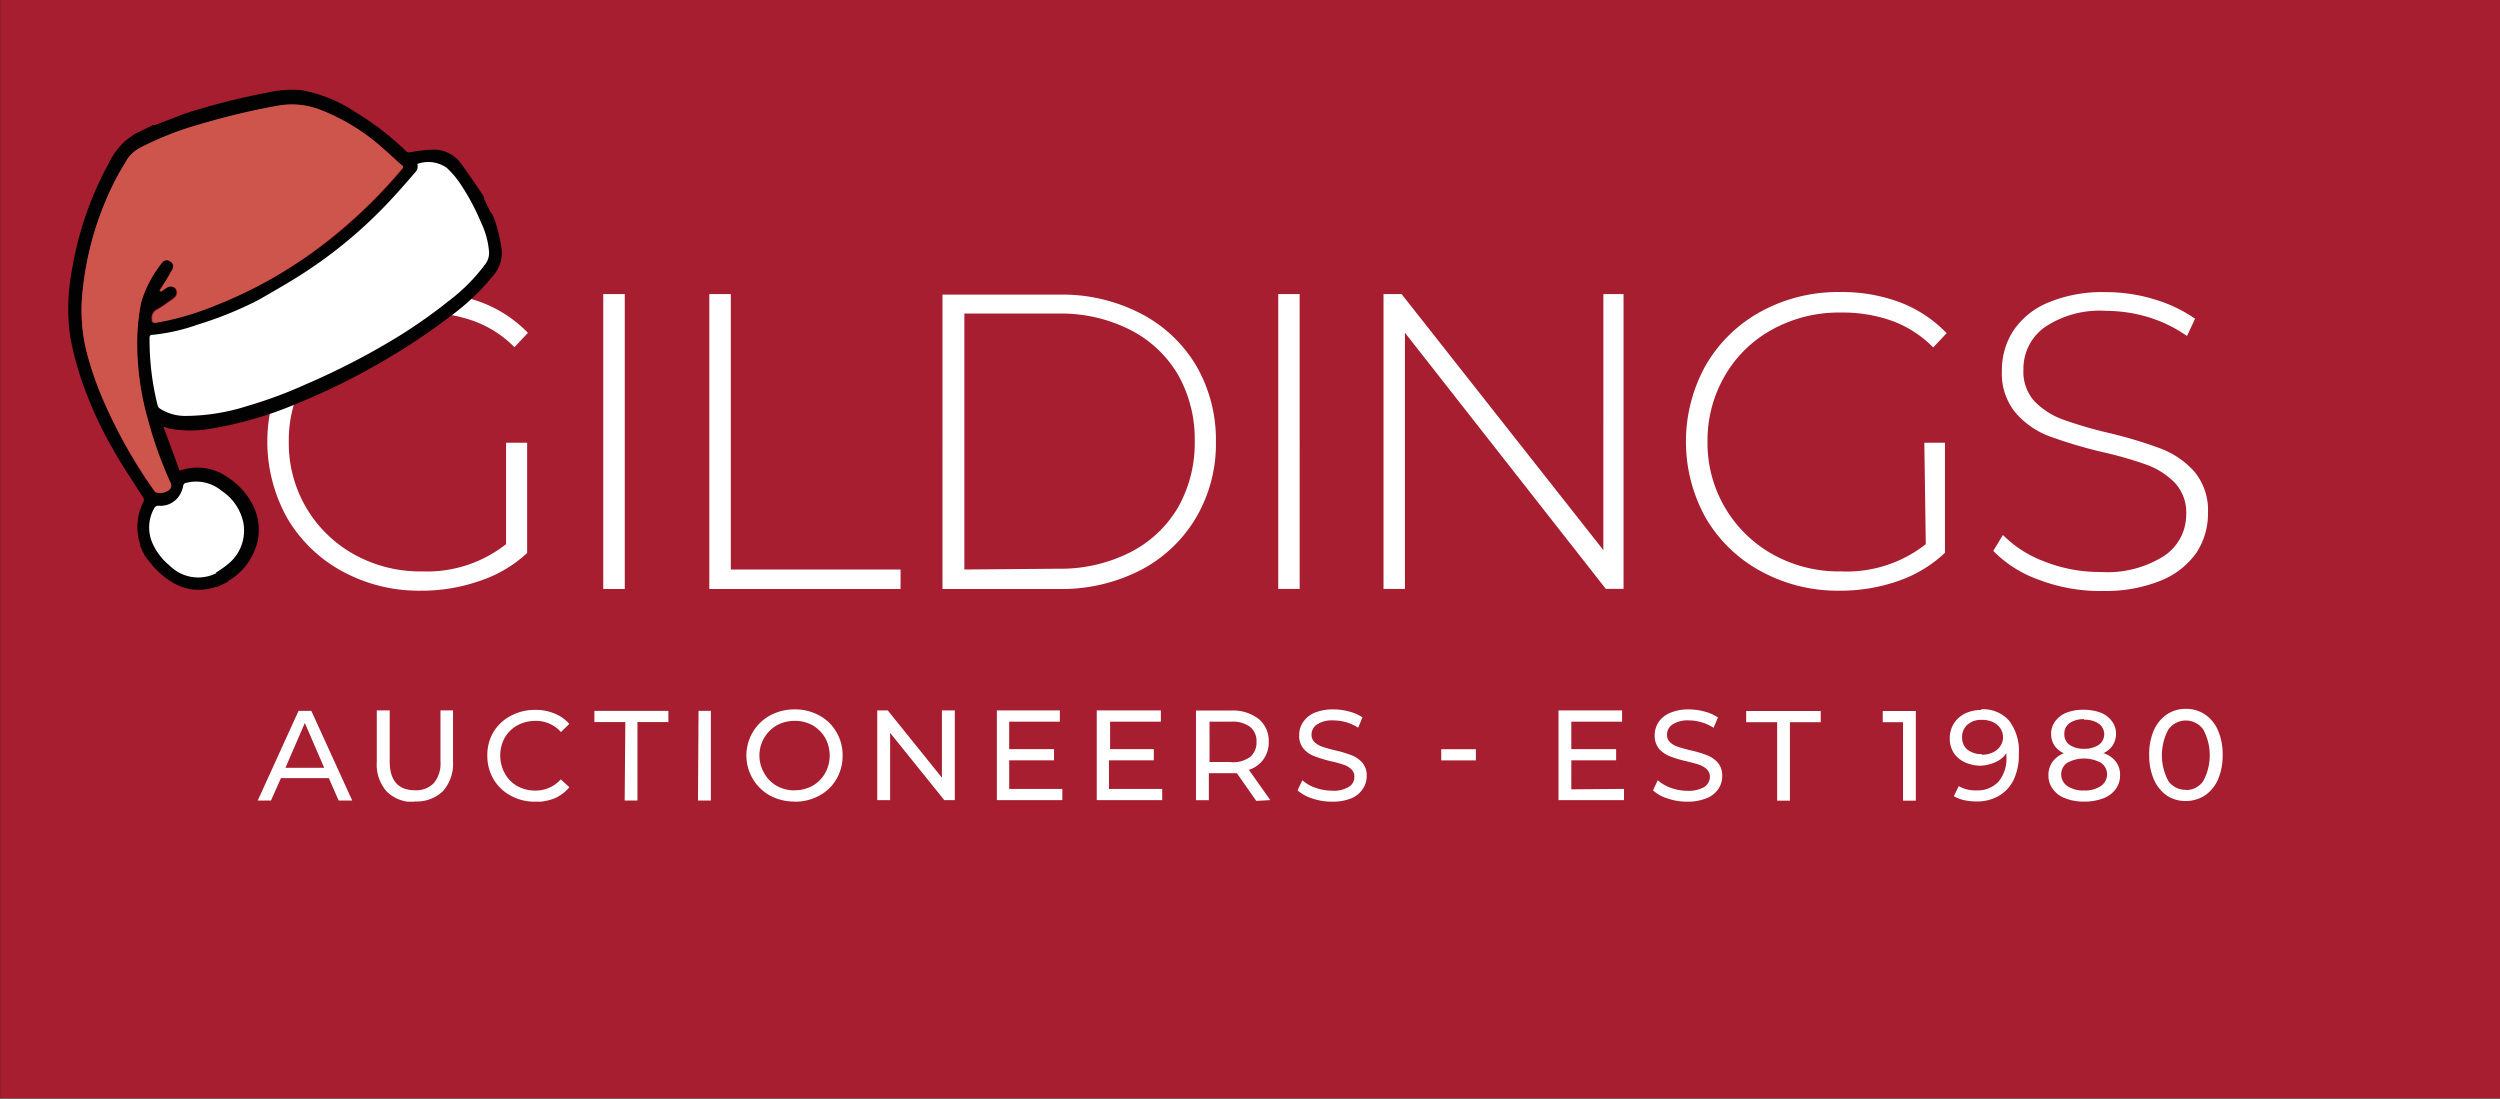
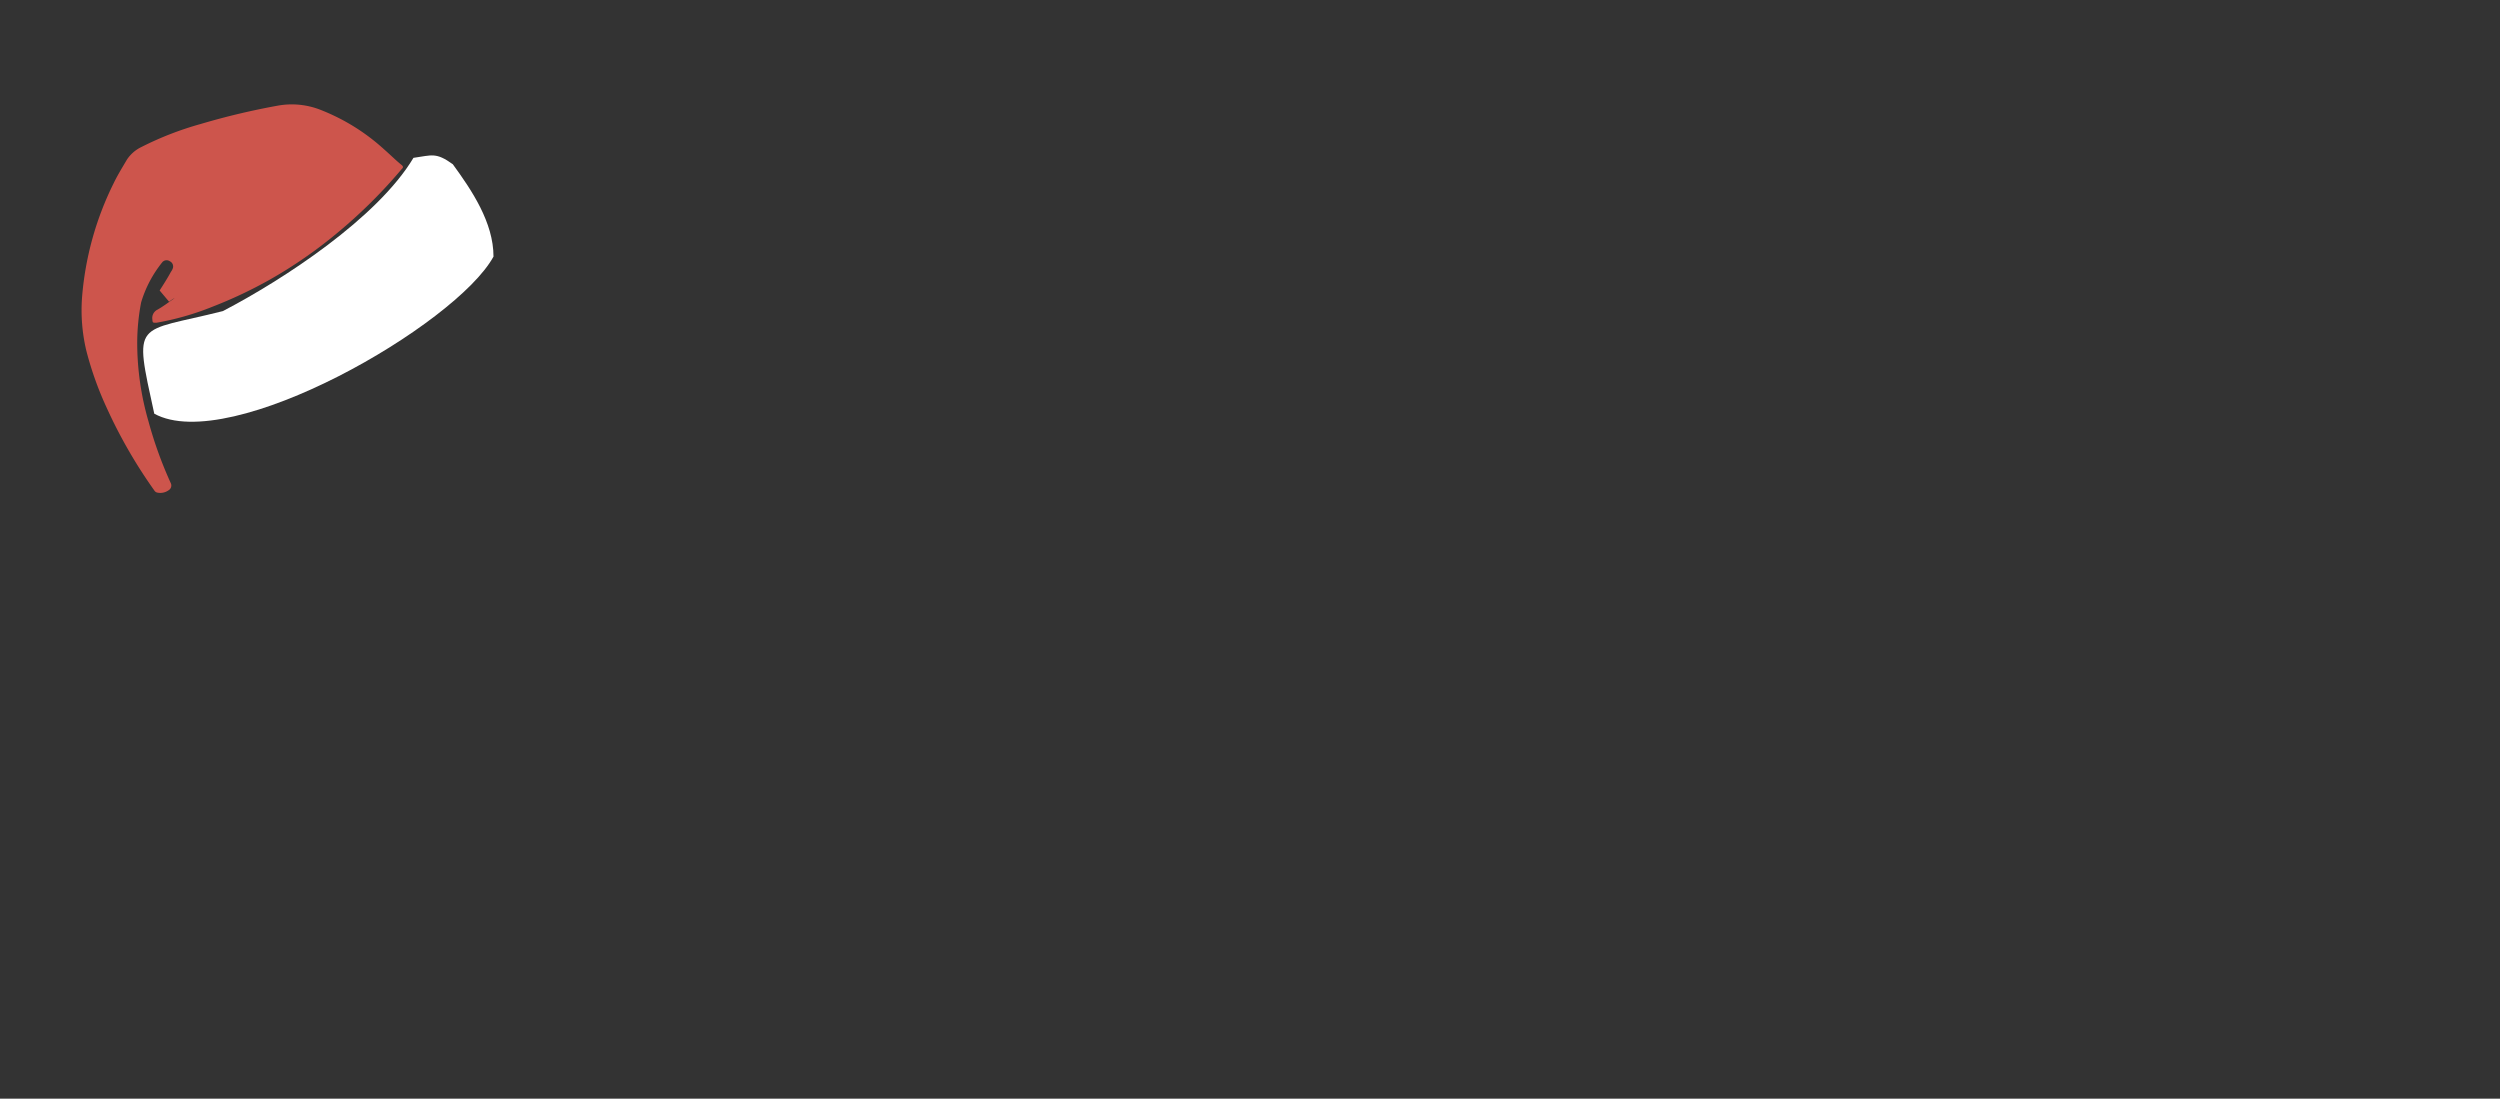
<svg xmlns="http://www.w3.org/2000/svg" id="Layer_1" data-name="Layer 1" width="223" height="98" viewBox="0 0 223 98">
  <rect x="0" y="0" width="223" height="98" fill="#333333" stroke="none" />
  <defs>
    <style>.cls-1{fill:none;}.cls-2{fill:#a61e30;}.cls-3{clip-path:url(#clip-path);}.cls-4{fill:#fff;}.cls-5{fill:#020202;}.cls-6{fill:#777;}.cls-7{fill:#cd554c;}</style>
    <clipPath id="clip-path" transform="translate(0.02 -0.03)">
-       <rect class="cls-1" x="22.97" y="26.07" width="175.27" height="45.47" />
-     </clipPath>
+       </clipPath>
  </defs>
  <g id="Group_1" data-name="Group 1">
-     <path id="Path_1" data-name="Path 1" class="cls-2" d="M0,98H223V0H0Z" transform="translate(0.02 -0.03)" />
-   </g>
+     </g>
  <g class="cls-3">
    <g id="Group_14" data-name="Group 14">
      <g id="Group_12" data-name="Group 12">
        <path id="Path_9" data-name="Path 9" class="cls-4" d="M45.12,48.57A11.4,11.4,0,0,1,37.65,51a12.11,12.11,0,0,1-6.09-1.52,11.32,11.32,0,0,1-5.82-10,11.48,11.48,0,0,1,1.54-5.92,10.89,10.89,0,0,1,4.26-4.15,12.29,12.29,0,0,1,6.11-1.5,13.34,13.34,0,0,1,4.52.73A9.84,9.84,0,0,1,45.87,31l1.2-1.28A11.31,11.31,0,0,0,42.92,27a14.81,14.81,0,0,0-5.31-.92,14.44,14.44,0,0,0-7.08,1.73,12.67,12.67,0,0,0-4.92,4.77,14,14,0,0,0,0,13.68A12.67,12.67,0,0,0,30.53,51a14.28,14.28,0,0,0,7,1.72,15.59,15.59,0,0,0,5.2-.86A11.52,11.52,0,0,0,47,49.36V39.52H45.12Zm8.67,4h1.92V26.26H53.79Zm9.46,0H80.31V50.83H65.17V26.26H63.25Zm20.8,0H94.46a15.39,15.39,0,0,0,7.27-1.69,12.36,12.36,0,0,0,4.94-4.68,13,13,0,0,0,1.77-6.78,13.15,13.15,0,0,0-1.77-6.79A12.31,12.31,0,0,0,101.74,28a15.21,15.21,0,0,0-7.27-1.69H84.05ZM86,50.83V28h8.34a13.67,13.67,0,0,1,6.43,1.44,10.41,10.41,0,0,1,4.28,4,11.64,11.64,0,0,1,1.5,5.94,11.63,11.63,0,0,1-1.5,5.93,10.41,10.41,0,0,1-4.28,4,13.8,13.8,0,0,1-6.43,1.45Zm28,1.73h1.91V26.26H114Zm29-26.3V49.1L125,26.26h-1.61v26.3h1.91V29.71l17.92,22.85h1.58V26.26Zm28.76,22.31A11.4,11.4,0,0,1,164.2,51a12.11,12.11,0,0,1-6.09-1.52,11.36,11.36,0,0,1-5.82-10,11.48,11.48,0,0,1,1.54-5.92,10.89,10.89,0,0,1,4.26-4.15,12.29,12.29,0,0,1,6.11-1.5,13.1,13.1,0,0,1,4.52.73,9.94,9.94,0,0,1,3.7,2.38l1.2-1.27A11.4,11.4,0,0,0,169.47,27a14.82,14.82,0,0,0-5.32-.92,14.36,14.36,0,0,0-7.08,1.73,12.74,12.74,0,0,0-4.92,4.77,14,14,0,0,0,0,13.68A12.67,12.67,0,0,0,157.08,51a14.28,14.28,0,0,0,7,1.72,15.59,15.59,0,0,0,5.2-.86,11.52,11.52,0,0,0,4.19-2.52V39.52h-1.84Zm15.73,4.17a13,13,0,0,0,5.26-.93,7.09,7.09,0,0,0,3.18-2.52,6.31,6.31,0,0,0,1-3.5,5.36,5.36,0,0,0-1.22-3.7,7.67,7.67,0,0,0-3-2.05,39,39,0,0,0-4.62-1.39,36.33,36.33,0,0,1-4.1-1.2,6.72,6.72,0,0,1-2.52-1.61,3.9,3.9,0,0,1-1-2.82,4.56,4.56,0,0,1,1.88-3.79,8.8,8.8,0,0,1,5.52-1.47,13.13,13.13,0,0,1,3.74.56A12.33,12.33,0,0,1,195.06,30l.72-1.54a12.55,12.55,0,0,0-3.64-1.73,14.53,14.53,0,0,0-4.29-.64,12.53,12.53,0,0,0-5.2.94,6.91,6.91,0,0,0-3.1,2.53,6.44,6.44,0,0,0-1,3.52,5.49,5.49,0,0,0,1.22,3.77,7.45,7.45,0,0,0,3,2.09,41.91,41.91,0,0,0,4.64,1.39,33.57,33.57,0,0,1,4.06,1.16,6.74,6.74,0,0,1,2.52,1.62,3.89,3.89,0,0,1,1,2.82A4.43,4.43,0,0,1,193,49.63a9.47,9.47,0,0,1-5.68,1.42,13.28,13.28,0,0,1-4.94-.92,10.25,10.25,0,0,1-3.74-2.38l-.86,1.42a10.67,10.67,0,0,0,4.08,2.58,15.38,15.38,0,0,0,5.5,1" transform="translate(0.02 -0.03)" />
      </g>
      <g id="Group_13" data-name="Group 13">
-         <path id="Path_10" data-name="Path 10" class="cls-4" d="M30.19,71.44H31.4l-3.65-8H26.61l-3.64,8h1.18l.89-2h4.27Zm-4.75-2.92,1.73-4,1.73,4Zm11.55,3a3.36,3.36,0,0,0,2.5-.92,3.67,3.67,0,0,0,.9-2.65V63.4H39.27v4.53a2.76,2.76,0,0,1-.58,1.94,2.18,2.18,0,0,1-1.69.65c-1.51,0-2.26-.87-2.26-2.59V63.4H33.59V68a3.62,3.62,0,0,0,.9,2.65,3.35,3.35,0,0,0,2.5.92m10.71,0a4.87,4.87,0,0,0,1.73-.32,3.61,3.61,0,0,0,1.34-1L50,69.55a3,3,0,0,1-2.26,1,3.35,3.35,0,0,1-1.62-.4A2.92,2.92,0,0,1,45,69a3.32,3.32,0,0,1,0-3.16,3,3,0,0,1,1.13-1.11,3.42,3.42,0,0,1,1.63-.4,3,3,0,0,1,2.26,1l.74-.73a3.45,3.45,0,0,0-1.33-.93,4.41,4.41,0,0,0-1.72-.32,4.49,4.49,0,0,0-2.18.54A3.93,3.93,0,0,0,44,65.32a4,4,0,0,0-.55,2.1A4.11,4.11,0,0,0,44,69.53,3.93,3.93,0,0,0,45.53,71a4.42,4.42,0,0,0,2.17.54m8-.1h1.14v-7h2.76v-1H53v1h2.76Zm6.54,0h1.15v-8H62.29Zm8.59.1A4.49,4.49,0,0,0,73.06,71a3.93,3.93,0,0,0,1.53-1.47,4.11,4.11,0,0,0,.55-2.11,4,4,0,0,0-.56-2.1,3.84,3.84,0,0,0-1.52-1.47,4.42,4.42,0,0,0-2.19-.54,4.48,4.48,0,0,0-2.2.54,4,4,0,0,0-1.53,1.47A4.09,4.09,0,0,0,68.67,71a4.58,4.58,0,0,0,2.2.53m0-1a3.2,3.2,0,0,1-1.6-.4A2.91,2.91,0,0,1,68.15,69a3.11,3.11,0,0,1,1.12-4.27,3.3,3.3,0,0,1,1.6-.4,3.2,3.2,0,0,1,1.6.4,3.11,3.11,0,0,1,1.11,1.11,3.25,3.25,0,0,1,0,3.16,3,3,0,0,1-1.12,1.12,3.24,3.24,0,0,1-1.59.4M84,63.4v6l-4.83-6h-.94v8h1.15v-6l4.83,6h.94v-8Zm6,7V67.85h4v-1h-4V64.4h4.52v-1H88.9v8h5.84v-1Zm8.9,0V67.85h4v-1H99V64.4h4.53v-1H97.81v8h5.84v-1Zm14.39,1-1.91-2.7a2.56,2.56,0,0,0,1.31-.95,2.64,2.64,0,0,0,.46-1.59,2.51,2.51,0,0,0-.9-2,3.73,3.73,0,0,0-2.46-.75h-3.13v8h1.15V69h2l.5,0,1.73,2.47ZM109.82,68h-1.95V64.4h1.95a2.61,2.61,0,0,1,1.67.47,1.61,1.61,0,0,1,.57,1.33,1.65,1.65,0,0,1-.57,1.35,2.59,2.59,0,0,1-1.67.47m9,3.52a4.37,4.37,0,0,0,1.72-.31,2.24,2.24,0,0,0,1-.83,2,2,0,0,0,.35-1.15,1.73,1.73,0,0,0-.4-1.2,2.46,2.46,0,0,0-1-.67,10.22,10.22,0,0,0-1.46-.43c-.37-.09-.74-.19-1.1-.31a2,2,0,0,1-.68-.4.88.88,0,0,1-.28-.68,1.07,1.07,0,0,1,.49-.91,2.43,2.43,0,0,1,1.46-.36,4.28,4.28,0,0,1,1.13.16,4.38,4.38,0,0,1,1.08.49l.38-.92a3.67,3.67,0,0,0-1.18-.52,5.14,5.14,0,0,0-1.4-.19,4.23,4.23,0,0,0-1.72.31,2.3,2.3,0,0,0-1,.83,2,2,0,0,0-.34,1.16,1.75,1.75,0,0,0,.4,1.22,2.36,2.36,0,0,0,1,.67,11.1,11.1,0,0,0,1.46.44,10.48,10.48,0,0,1,1.12.31,1.76,1.76,0,0,1,.67.4.88.88,0,0,1,.27.67,1,1,0,0,1-.5.9,2.59,2.59,0,0,1-1.49.34,4.44,4.44,0,0,1-1.48-.26,3.34,3.34,0,0,1-1.17-.67l-.43.9a3.76,3.76,0,0,0,1.33.73,5.43,5.43,0,0,0,1.75.28m9.74-3.68h3.09v-1h-3.09Zm11.6,2.58V67.85h4v-1h-4V64.4h4.53v-1H139v8h5.84v-1Zm10.35,1.1a4.41,4.41,0,0,0,1.72-.31,2.26,2.26,0,0,0,1.05-.83,2,2,0,0,0,.34-1.15,1.73,1.73,0,0,0-.4-1.2,2.46,2.46,0,0,0-1-.67,10.22,10.22,0,0,0-1.46-.43c-.37-.09-.74-.19-1.1-.31a1.84,1.84,0,0,1-.69-.4.88.88,0,0,1-.27-.67,1.07,1.07,0,0,1,.49-.92,2.49,2.49,0,0,1,1.46-.36,4,4,0,0,1,1.13.17,3.84,3.84,0,0,1,1.07.49l.39-.92a3.84,3.84,0,0,0-1.19-.53,5.49,5.49,0,0,0-1.4-.19,4.19,4.19,0,0,0-1.71.32,2.3,2.3,0,0,0-1,.82,2.09,2.09,0,0,0-.34,1.16,1.84,1.84,0,0,0,.4,1.23,2.6,2.6,0,0,0,1,.67,10.22,10.22,0,0,0,1.46.43c.48.12.86.22,1.12.31a1.9,1.9,0,0,1,.67.4.9.9,0,0,1,.27.68,1.08,1.08,0,0,1-.5.9,2.81,2.81,0,0,1-1.5.34,4.34,4.34,0,0,1-1.47-.26,3.67,3.67,0,0,1-1.18-.68l-.42.9a3.37,3.37,0,0,0,1.32.73,5.26,5.26,0,0,0,1.75.28m8-.09h1.14v-7h2.75v-1h-6.65v1h2.76Zm9.42-8v1h1.81v7h1.14v-8Zm8.8-.09a3.29,3.29,0,0,0-1.45.31,2.52,2.52,0,0,0-1,.89,2.44,2.44,0,0,0-.37,1.34,2.33,2.33,0,0,0,.35,1.28,2.37,2.37,0,0,0,1,.85,3.48,3.48,0,0,0,1.42.3A3.56,3.56,0,0,0,178,68a2.16,2.16,0,0,0,.95-.79v.29a3.21,3.21,0,0,1-.7,2.25,2.54,2.54,0,0,1-2,.78,2.88,2.88,0,0,1-1.55-.38l-.44.9a3.18,3.18,0,0,0,.9.35,5.08,5.08,0,0,0,1.1.12,3.88,3.88,0,0,0,2-.49,3.34,3.34,0,0,0,1.33-1.43,5.08,5.08,0,0,0,.47-2.3,4.44,4.44,0,0,0-.88-3,3.08,3.08,0,0,0-2.5-1m.1,4a2.05,2.05,0,0,1-1.33-.42A1.4,1.4,0,0,1,175,65.8a1.42,1.42,0,0,1,.49-1.14,1.85,1.85,0,0,1,1.28-.42,2.34,2.34,0,0,1,1,.21,1.6,1.6,0,0,1,.65.56,1.42,1.42,0,0,1,.23.78,1.39,1.39,0,0,1-.24.79,1.57,1.57,0,0,1-.66.56,2.15,2.15,0,0,1-1,.21m10.84-.13a2,2,0,0,0,.84-.7,1.9,1.9,0,0,0,.3-1,1.85,1.85,0,0,0-.37-1.16,2.2,2.2,0,0,0-1-.76,4.21,4.21,0,0,0-1.53-.26,4.12,4.12,0,0,0-1.52.26,2.3,2.3,0,0,0-1,.76,1.85,1.85,0,0,0-.37,1.16,1.81,1.81,0,0,0,.29,1,2,2,0,0,0,.84.7,2.29,2.29,0,0,0-1,.76,2,2,0,0,0-.37,1.19,2,2,0,0,0,.4,1.25,2.36,2.36,0,0,0,1.1.82,4.43,4.43,0,0,0,1.69.29,4.51,4.51,0,0,0,1.7-.29,2.38,2.38,0,0,0,1.11-.82,2.06,2.06,0,0,0,.39-1.25,1.9,1.9,0,0,0-.36-1.18,2.25,2.25,0,0,0-1.06-.76m-1.78-3a2.2,2.2,0,0,1,1.3.35,1.16,1.16,0,0,1,0,1.89,2.25,2.25,0,0,1-1.31.35,2.22,2.22,0,0,1-1.3-.35,1.12,1.12,0,0,1-.46-.94,1.14,1.14,0,0,1,.47-1,2.17,2.17,0,0,1,1.29-.35m0,6.36a2.5,2.5,0,0,1-1.5-.4,1.25,1.25,0,0,1-.54-1.07,1.22,1.22,0,0,1,.54-1,3.15,3.15,0,0,1,3,0,1.23,1.23,0,0,1,.55,1,1.26,1.26,0,0,1-.55,1.07,2.5,2.5,0,0,1-1.5.4m9.09.94a3.13,3.13,0,0,0,1.68-.49,3.36,3.36,0,0,0,1.17-1.42,5.39,5.39,0,0,0,.42-2.2,5.32,5.32,0,0,0-.42-2.2,3.25,3.25,0,0,0-1.17-1.42,3,3,0,0,0-1.68-.49,3,3,0,0,0-1.7.49,3.33,3.33,0,0,0-1.16,1.41,5.17,5.17,0,0,0-.42,2.2,5.23,5.23,0,0,0,.42,2.2A3.36,3.36,0,0,0,193.27,71a3,3,0,0,0,1.69.48m0-1a1.85,1.85,0,0,1-1.56-.78,4.85,4.85,0,0,1,0-4.6,1.91,1.91,0,0,1,3.11,0,4.85,4.85,0,0,1,0,4.6,1.84,1.84,0,0,1-1.55.8" transform="translate(0.02 -0.03)" />
-       </g>
+         </g>
    </g>
  </g>
  <path class="cls-4" d="M13.74,36.93c-1.86-8.52-1.74-7.16,6.12-9.15,5.4-2.81,13.8-8.31,17-13.67,1.64-.23,2-.52,3.51.57C42.06,17,44,19.87,44,22.92,40.67,29,20.49,40.66,13.74,36.93Z" transform="translate(0.02 -0.03)" />
-   <path class="cls-4" d="M12.78,46.69c1.57-3.19,2-1.14,3.64-4.28,3.19.24,5,1.35,6,4.41l-.56,2.76a5.87,5.87,0,0,1-4.49,2.49A9.86,9.86,0,0,1,13,49.23Z" transform="translate(0.02 -0.03)" />
-   <path class="cls-5" d="M44,19.35c.12.37.26.74.36,1.12a17,17,0,0,1,.36,1.75,3.07,3.07,0,0,1-.75,2.4,20.7,20.7,0,0,1-3.84,3.64,56.58,56.58,0,0,1-6.1,4.05,58.2,58.2,0,0,1-7.21,3.57,33.8,33.8,0,0,1-8,2.38,10.28,10.28,0,0,1-3.71,0l-.55-.16L16,42l.46-.12a4.68,4.68,0,0,1,3.87.75,6.3,6.3,0,0,1,2.41,2.91,4.84,4.84,0,0,1-.19,3.91,5.41,5.41,0,0,1-2.21,2.4s-.05.07-.08.1l-.9.44a.52.52,0,0,0-.17,0,4.52,4.52,0,0,1-3.58-.27,7,7,0,0,1-2.19-1.85l-.52-.66-.41-.85a.5.5,0,0,0,0-.17,4.91,4.91,0,0,1,.3-3.83.37.37,0,0,0,0-.29c-.92-1.46-1.9-2.88-2.74-4.38a34.92,34.92,0,0,1-3-6.78,26,26,0,0,1-.8-3.21,17.93,17.93,0,0,1,.13-5.89,30,30,0,0,1,3.27-9.56,6.65,6.65,0,0,1,1.59-2.13l.72-.52.8-.39.45-.22.44-.22a.55.55,0,0,0,.18,0c.87-.32,1.74-.66,2.62-1a61.5,61.5,0,0,1,7.33-1.87,10,10,0,0,1,3-.24A12.63,12.63,0,0,1,31.63,10a25.12,25.12,0,0,1,4.57,3.51.35.35,0,0,0,.36.1,15.55,15.55,0,0,1,1.91-.23,3,3,0,0,1,2.59,1.18c.55.74,1.06,1.5,1.58,2.26l.46.69.07.15c0,.05,0,.11,0,.15l.55,1.12a.68.68,0,0,0,.12.12Zm-29.8,6.59.08.08c.16-.12.33-.23.5-.34a.62.62,0,0,1,.84.1.6.6,0,0,1-.13.79l-.15.13c-.46.31-.91.66-1.4.93a.83.83,0,0,0-.44.86c0,.31,0,.34.36.3a24.65,24.65,0,0,0,5-1.43A39.72,39.72,0,0,0,24,25a40.84,40.84,0,0,0,6.19-4.24,44.93,44.93,0,0,0,5.66-5.63c.12-.14.1-.22,0-.34-.53-.46-1-.94-1.57-1.4a18.31,18.31,0,0,0-5.7-3.54,7,7,0,0,0-3.77-.37,64.68,64.68,0,0,0-6.9,1.64,28.71,28.71,0,0,0-5.28,2.05,3.22,3.22,0,0,0-1.3,1.13c-.41.7-.84,1.39-1.19,2.12A27.8,27.8,0,0,0,7.3,26.54a15.62,15.62,0,0,0,.38,4.77,29.78,29.78,0,0,0,1.82,5.1,44.12,44.12,0,0,0,4.22,7.41.41.41,0,0,0,.21.16,1.27,1.27,0,0,0,1.05-.2.49.49,0,0,0,.2-.62,36.09,36.09,0,0,1-2-5.54,25.2,25.2,0,0,1-1-7.12A19.28,19.28,0,0,1,12.57,27a10.49,10.49,0,0,1,1.92-3.59.5.5,0,0,1,.67-.1.51.51,0,0,1,.28.62,1.38,1.38,0,0,1-.18.34C14.92,24.85,14.57,25.39,14.22,25.94Zm23-11.3a.75.75,0,0,1-.2.78c-.86,1-1.68,1.94-2.57,2.87a41,41,0,0,1-8,6.5c-1.11.69-2.25,1.34-3.4,2A33.09,33.09,0,0,1,17.57,29a17,17,0,0,1-4,.9c-.21,0-.25.1-.25.29a24.11,24.11,0,0,0,.72,6,.51.51,0,0,0,.21.29,4.17,4.17,0,0,0,2.33.65,18.37,18.37,0,0,0,5.51-.9,39.28,39.28,0,0,0,5.15-1.91A64.9,64.9,0,0,0,35.58,30,46.11,46.11,0,0,0,40,26.88a16.27,16.27,0,0,0,3.3-3.33,1.65,1.65,0,0,0,.3-1.09,7.39,7.39,0,0,0-.7-2.56A20.51,20.51,0,0,0,41,16.36,8.42,8.42,0,0,0,39.83,15,2.86,2.86,0,0,0,37.25,14.64Zm-18,36.51c.36-.26.75-.49,1.09-.78a3.84,3.84,0,0,0,1.4-3.7,4.5,4.5,0,0,0-1.93-2.85,3.56,3.56,0,0,0-3.17-.72.3.3,0,0,0-.27.28,2.27,2.27,0,0,1-.21.62,2,2,0,0,1-2,1.14.43.43,0,0,0-.33.15,3.48,3.48,0,0,0-.15,3.3,5.4,5.4,0,0,0,1.47,1.88A3.6,3.6,0,0,0,19.29,51.15Z" transform="translate(0.02 -0.03)" />
  <path class="cls-6" d="M13.18,11.45l-.45.22Z" transform="translate(0.02 -0.03)" />
-   <path class="cls-7" d="M14.22,25.94c.35-.55.7-1.09,1-1.65a1.38,1.38,0,0,0,.18-.34.51.51,0,0,0-.28-.62.5.5,0,0,0-.67.1A10.49,10.49,0,0,0,12.57,27a19.28,19.28,0,0,0-.35,3.48,25.2,25.2,0,0,0,1,7.12,36.09,36.09,0,0,0,2,5.54.49.49,0,0,1-.2.62,1.27,1.27,0,0,1-1.05.2.41.41,0,0,1-.21-.16A44.12,44.12,0,0,1,9.5,36.41a29.78,29.78,0,0,1-1.82-5.1,15.62,15.62,0,0,1-.38-4.77,27.8,27.8,0,0,1,2.81-10.15c.35-.73.78-1.42,1.19-2.12a3.22,3.22,0,0,1,1.3-1.13,28.71,28.71,0,0,1,5.28-2.05,64.68,64.68,0,0,1,6.9-1.64,7,7,0,0,1,3.77.37,18.31,18.31,0,0,1,5.7,3.54c.53.46,1,.94,1.57,1.4.13.12.15.2,0,.34a44.93,44.93,0,0,1-5.66,5.63A40.84,40.84,0,0,1,24,25a39.72,39.72,0,0,1-5.07,2.39,24.65,24.65,0,0,1-5,1.43c-.32,0-.34,0-.36-.3a.83.83,0,0,1,.44-.86c.49-.27.94-.62,1.4-.93l.15-.13a.6.6,0,0,0,.13-.79.62.62,0,0,0-.84-.1c-.17.11-.34.22-.5.34Z" transform="translate(0.02 -0.03)" />
+   <path class="cls-7" d="M14.22,25.94c.35-.55.7-1.09,1-1.65a1.38,1.38,0,0,0,.18-.34.51.51,0,0,0-.28-.62.5.5,0,0,0-.67.1A10.49,10.49,0,0,0,12.57,27a19.28,19.28,0,0,0-.35,3.48,25.2,25.2,0,0,0,1,7.12,36.09,36.09,0,0,0,2,5.54.49.49,0,0,1-.2.62,1.27,1.27,0,0,1-1.05.2.41.41,0,0,1-.21-.16A44.12,44.12,0,0,1,9.5,36.41a29.78,29.78,0,0,1-1.82-5.1,15.62,15.62,0,0,1-.38-4.77,27.8,27.8,0,0,1,2.81-10.15c.35-.73.78-1.42,1.19-2.12a3.22,3.22,0,0,1,1.3-1.13,28.71,28.71,0,0,1,5.28-2.05,64.68,64.68,0,0,1,6.9-1.64,7,7,0,0,1,3.77.37,18.31,18.31,0,0,1,5.7,3.54c.53.46,1,.94,1.57,1.4.13.12.15.2,0,.34a44.93,44.93,0,0,1-5.66,5.63A40.84,40.84,0,0,1,24,25a39.72,39.72,0,0,1-5.07,2.39,24.65,24.65,0,0,1-5,1.43c-.32,0-.34,0-.36-.3a.83.83,0,0,1,.44-.86c.49-.27.94-.62,1.4-.93l.15-.13c-.17.11-.34.22-.5.34Z" transform="translate(0.02 -0.03)" />
</svg>